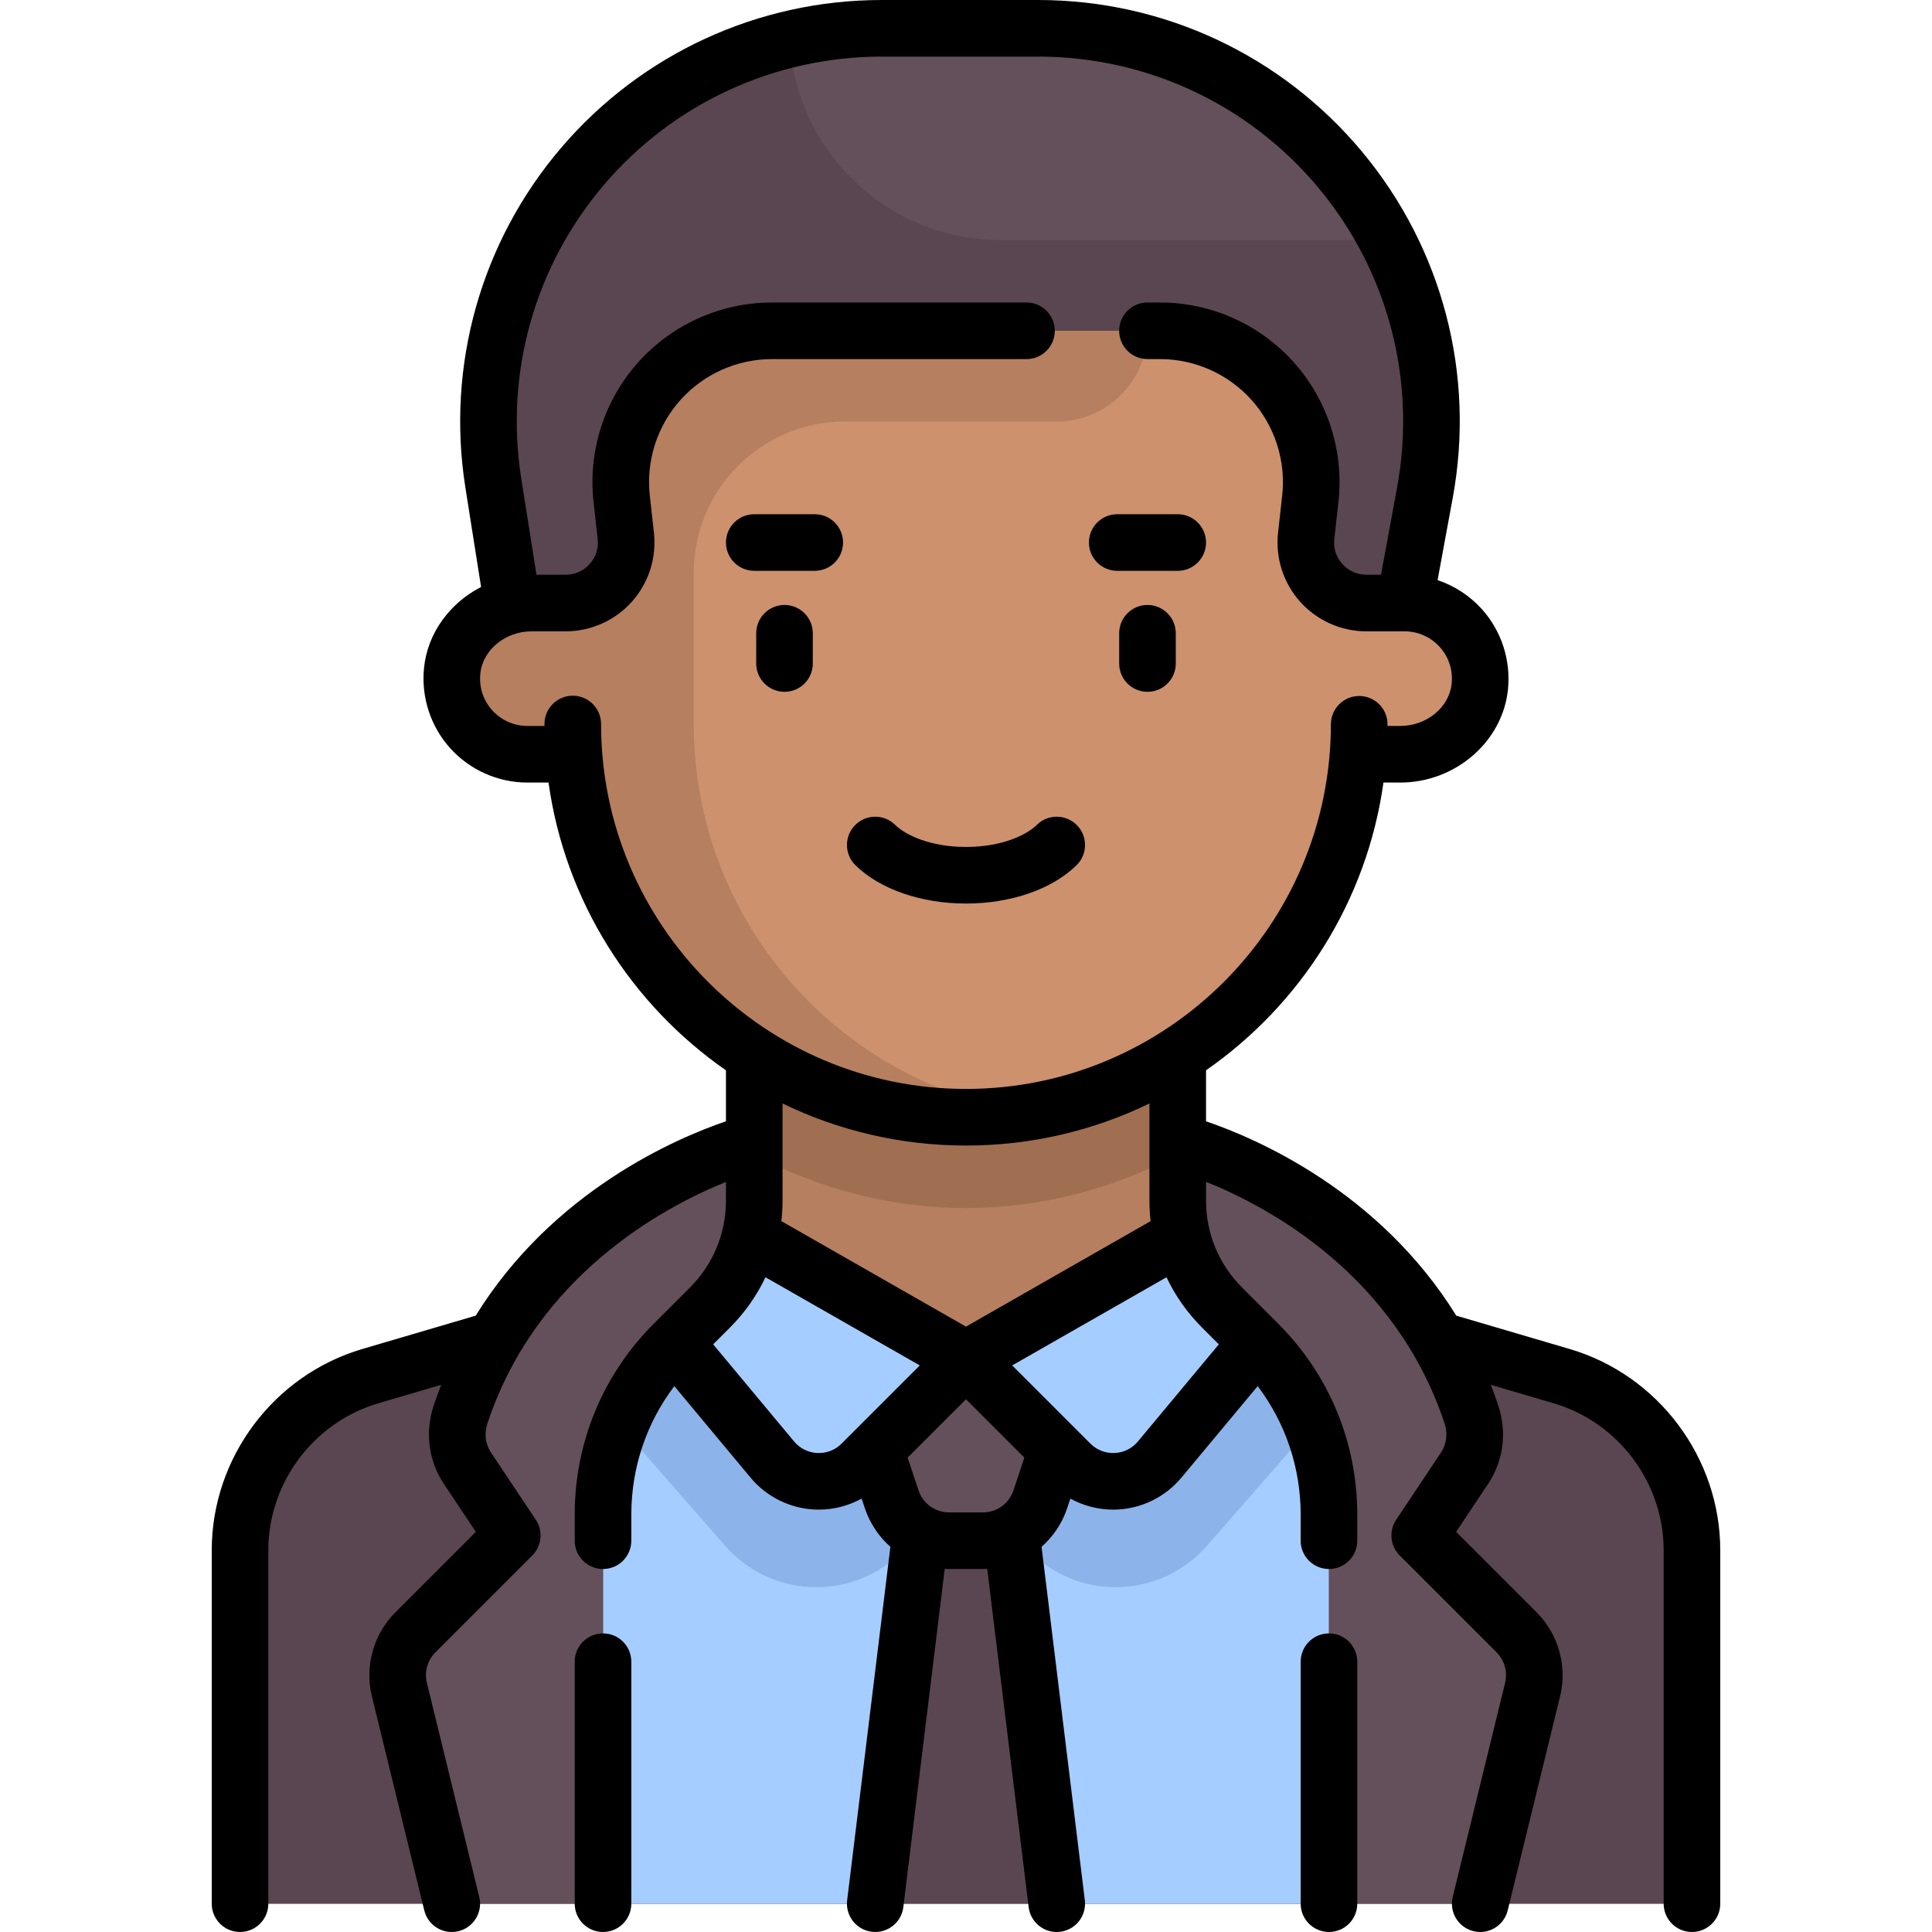
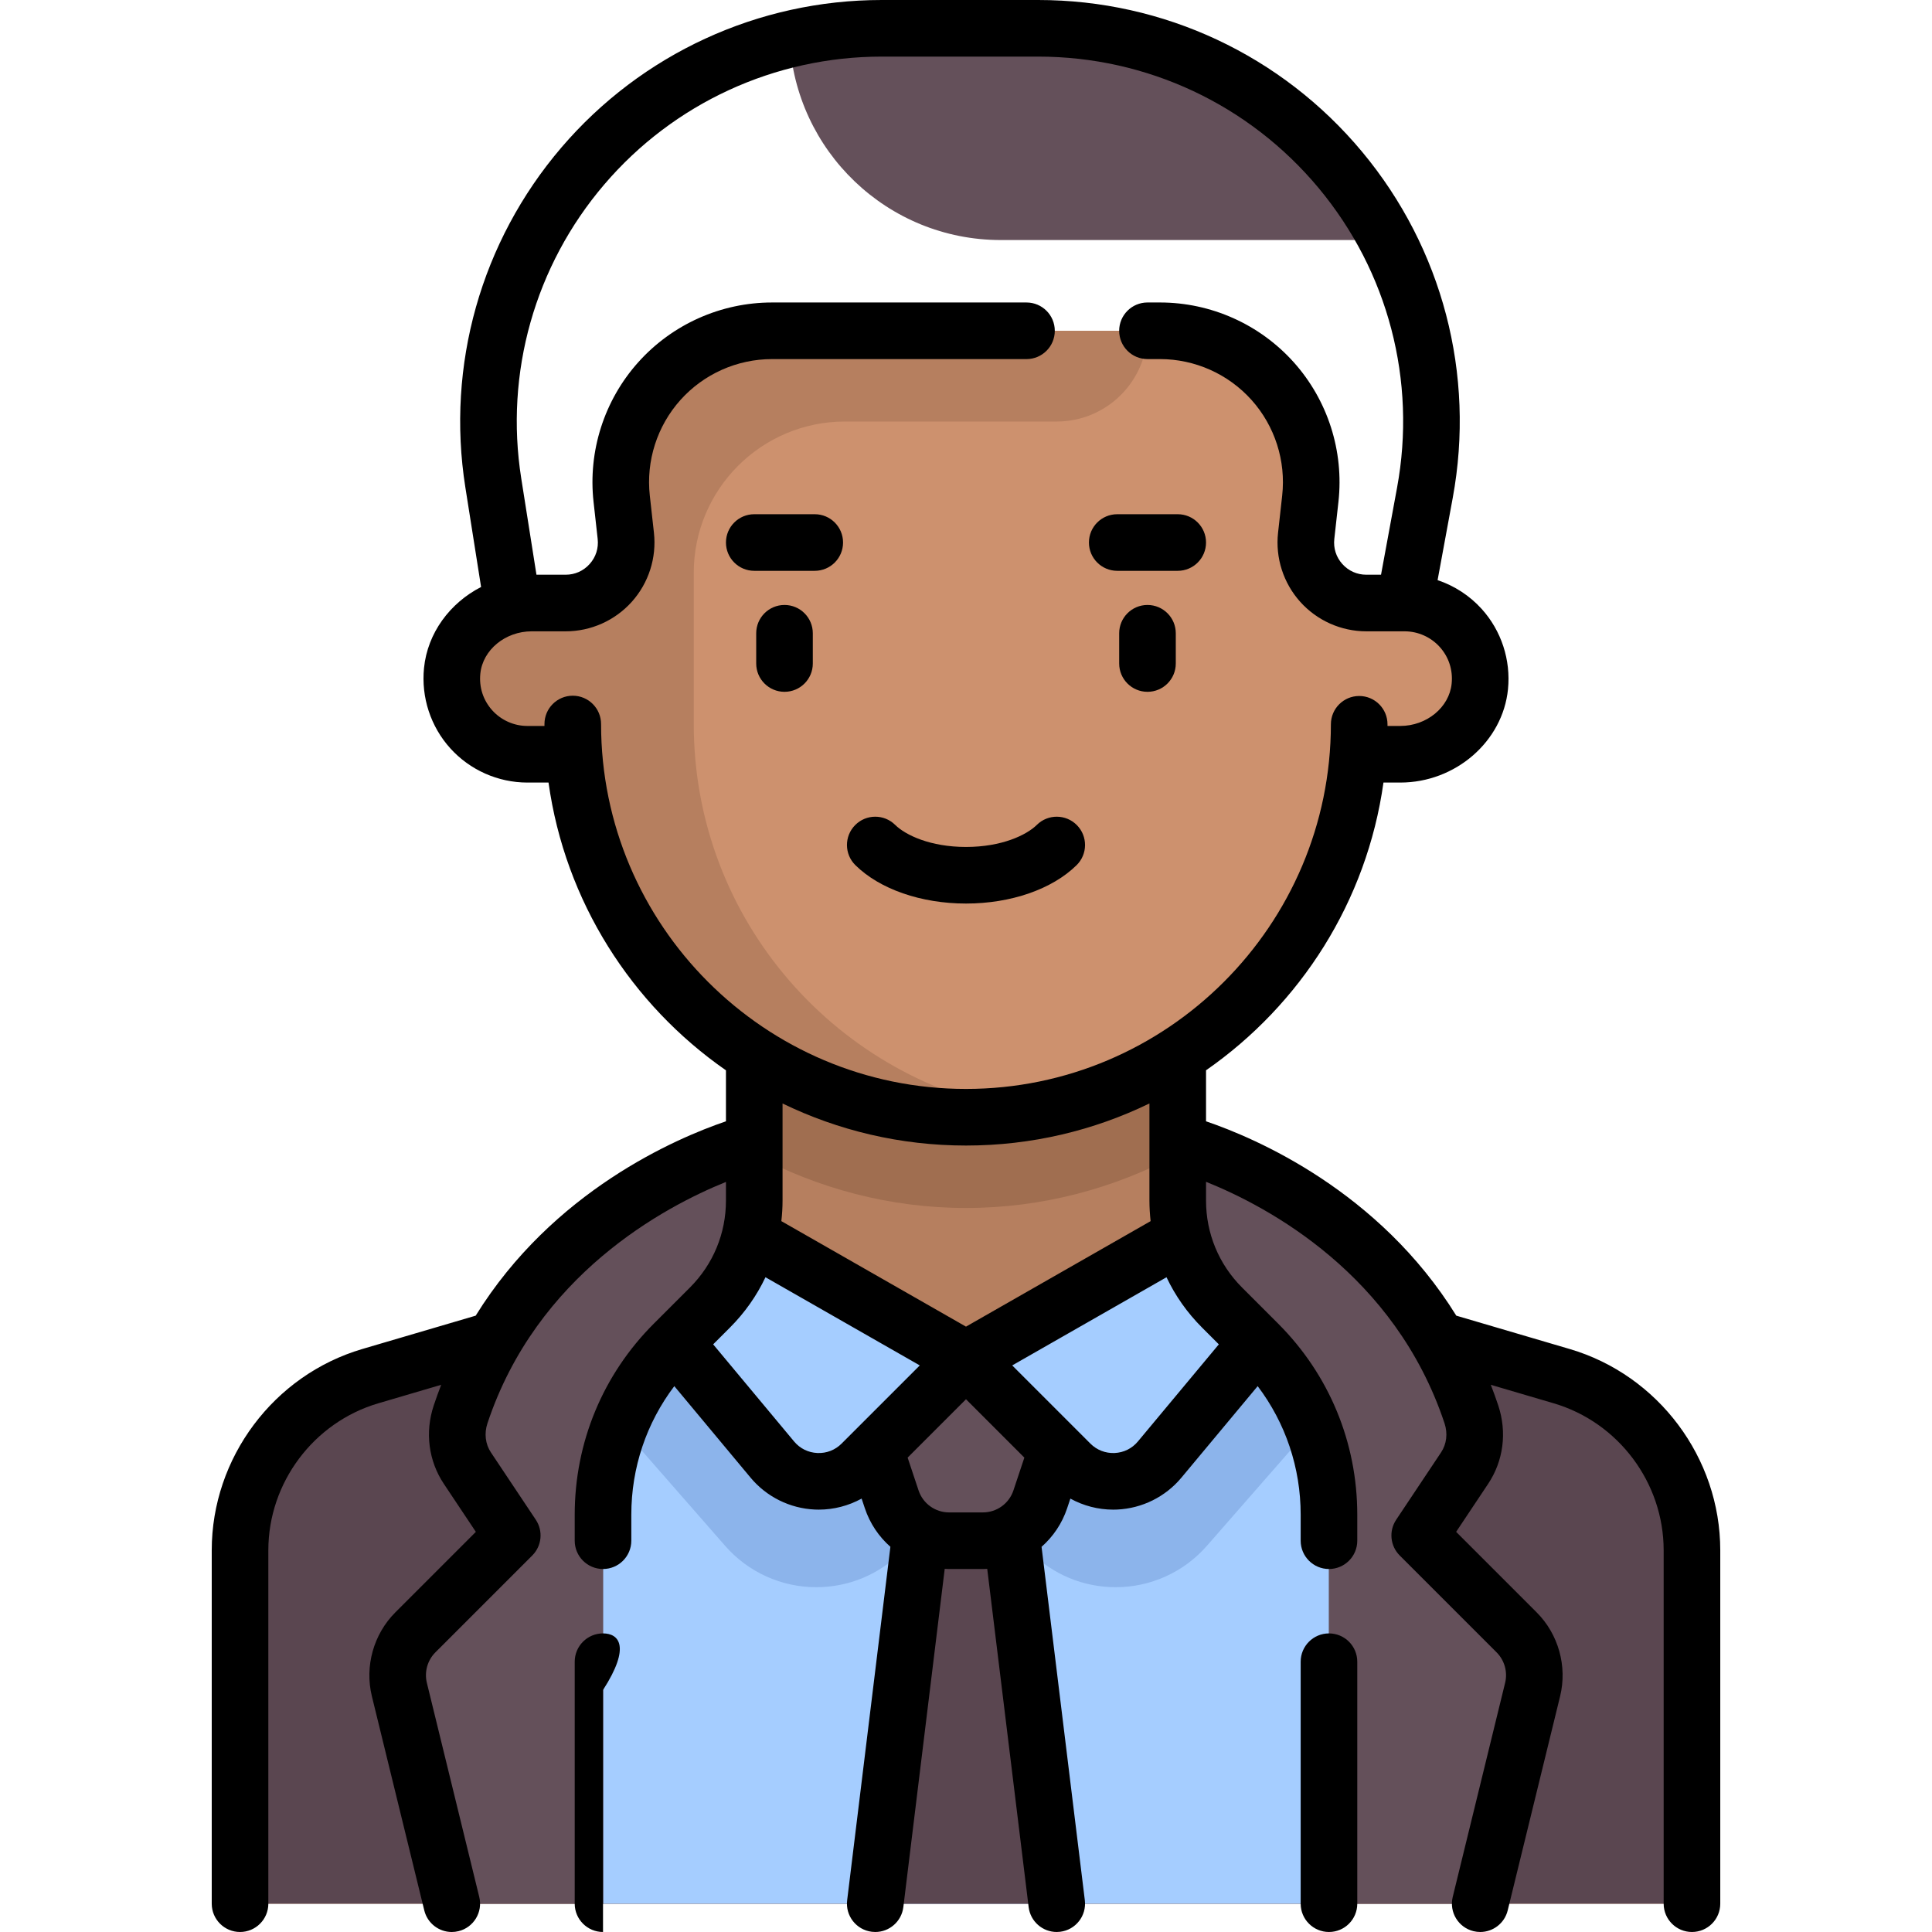
<svg xmlns="http://www.w3.org/2000/svg" version="1.1" id="Capa_1" x="0px" y="0px" viewBox="0 0 512.002 512.002" style="enable-background:new 0 0 512.002 512.002;" xml:space="preserve">
-   <path style="fill:#5A4650;" d="M140.074,191.871h231.851l9.894-64.315C391.531,64.429,342.69,7.5,278.822,7.5h-45.645  c-63.869,0-112.71,56.929-102.998,120.056L140.074,191.871z" />
  <path style="fill:#B67F5F;" d="M413.861,366.087l-84.486-24.849c-10.235-3.01-17.263-12.403-17.263-23.071v-38.119H199.886v38.119  c0,10.668-7.028,20.061-17.263,23.071l-84.485,24.849c-20.469,6.02-34.526,24.806-34.526,46.142v92.27h384.774v-92.27  C448.386,390.894,434.33,372.108,413.861,366.087z" />
  <path style="fill:#5A4650;" d="M413.861,366.087l-84.486-24.849c-1.429-0.42,8.079,3.594,6.786,2.939l-80.165,24.048l-80.157-24.048  c-1.293,0.655,8.214-3.359,6.786-2.939l-84.486,24.849c-20.469,6.02-34.525,24.806-34.525,46.142V504.5h384.774v-92.271  C448.386,390.893,434.33,372.108,413.861,366.087z" />
  <path style="fill:#A5CDFF;" d="M333.41,357.459l-9.558-9.558L256,360.21l-67.852-12.309l-9.558,9.558  c-12.027,12.026-18.783,28.338-18.783,45.346V504.5h192.387V402.805C352.193,385.797,345.437,369.485,333.41,357.459z" />
  <path style="fill:#8CB4EB;" d="M333.41,357.459l-9.558-9.558L256,360.21l-67.852-12.309l-9.558,9.558  c-6.013,6.012-10.708,13.096-13.9,20.802l27.49,31.417c6.087,6.958,14.883,10.95,24.133,10.95c8.564,0,16.616-3.336,22.673-9.392  l17.016-17.016l17.019,17.017c6.053,6.056,14.105,9.391,22.67,9.391c9.248,0,18.045-3.991,24.134-10.95l27.489-31.417  C344.118,370.555,339.423,363.472,333.41,357.459z" />
  <polygon style="fill:#5A4650;" points="244.42,400.29 231.951,504.5 280.048,504.5 267.578,400.29 " />
  <path style="fill:#64505A;" d="M266.254,408.306h-20.509c-3.45,0-6.514-2.208-7.605-5.481l-14.205-42.616h64.129l-14.205,42.616  C272.767,406.099,269.704,408.306,266.254,408.306z" />
  <path style="fill:#A06E50;" d="M199.886,305.953c16.841,8.996,35.939,14.176,56.113,14.176s39.272-5.18,56.113-14.176v-25.905  H199.886V305.953z" />
  <g>
    <path style="fill:#A5CDFF;" d="M194.531,326.061l-21.122,25.647l36.867,42.134c3.054,3.49,8.422,3.668,11.701,0.39l34.022-34.022   L194.531,326.061z" />
    <path style="fill:#A5CDFF;" d="M317.467,326.061l21.122,25.647l-36.867,42.134c-3.054,3.49-8.422,3.668-11.701,0.39l-34.022-34.022   L317.467,326.061z" />
  </g>
  <g>
    <path style="fill:#64505A;" d="M119.725,504.5l-14.123-55.538c-1.189-5.351,0.438-10.938,4.314-14.814l25.841-25.841   l-11.889-17.833c-2.799-4.198-3.398-9.47-1.805-14.257c19.114-57.442,77.823-72.119,77.823-72.119v15.463   c0,10.63-4.223,20.825-11.739,28.341l-9.558,9.558c-12.027,12.027-18.783,28.338-18.783,45.346V504.5" />
    <path style="fill:#64505A;" d="M392.273,504.5l14.123-55.538c1.189-5.351-0.438-10.938-4.314-14.814l-25.841-25.841l11.889-17.833   c2.799-4.198,3.398-9.47,1.805-14.257c-19.114-57.442-77.823-72.119-77.823-72.119v15.463c0,10.63,4.223,20.825,11.739,28.341   l9.558,9.558c12.027,12.027,18.783,28.338,18.783,45.346V504.5" />
  </g>
  <path style="fill:#CD916E;" d="M372.233,159.806h-8.719h-0.346c-9.746,0-16.985-9.025-14.872-18.54  c6.114-27.51-14.82-53.605-43.001-53.605h-98.593c-28.181,0-49.114,26.095-43.001,53.605c2.114,9.514-5.126,18.54-14.872,18.54  h-0.346h-8.719c-11.068,0-20.04,8.972-20.04,20.04c0,11.068,8.972,20.04,20.04,20.04h12.429  c4.106,53.795,48.958,96.194,103.805,96.194s99.699-42.398,103.805-96.194h12.429c11.068,0,20.04-8.973,20.04-20.04  C392.273,168.779,383.301,159.806,372.233,159.806z" />
  <path style="fill:#B67F5F;" d="M206.703,87.661c-28.204,0-49.147,26.137-42.987,53.671c2.123,9.488-5.163,18.474-14.886,18.474  h-0.345h-7.577c-10.483,0-20.035,7.542-21.08,17.973c-1.201,11.996,8.187,22.108,19.937,22.108h12.429  c4.106,53.795,48.958,96.194,103.805,96.194c5.484,0,10.83-0.534,16.083-1.351c-49.946-7.708-88.228-50.754-88.228-102.859V151.79  c0-22.136,17.945-40.081,40.081-40.081h56.11c13.281,0,24.048-10.767,24.048-24.048l0,0  C304.093,87.661,206.703,87.661,206.703,87.661z" />
  <path style="fill:#64505A;" d="M278.822,7.5h-45.645c-8.268,0-16.268,0.993-23.938,2.791c1.464,29.685,25.924,53.322,55.972,53.322  h105.985C353.937,30.587,319.459,7.5,278.822,7.5z" />
-   <path d="M159.806,432.869c-4.142,0-7.5,3.358-7.5,7.5V504.5c0,4.142,3.358,7.5,7.5,7.5s7.5-3.358,7.5-7.5v-64.131  C167.306,436.227,163.948,432.869,159.806,432.869z" />
+   <path d="M159.806,432.869c-4.142,0-7.5,3.358-7.5,7.5V504.5c0,4.142,3.358,7.5,7.5,7.5v-64.131  C167.306,436.227,163.948,432.869,159.806,432.869z" />
  <path d="M352.193,432.871c-4.143,0-7.5,3.358-7.5,7.5V504.5c0,4.142,3.357,7.5,7.5,7.5s7.5-3.358,7.5-7.5v-64.129  C359.693,436.229,356.335,432.871,352.193,432.871z" />
  <path d="M415.977,357.5l-30.043-8.836c-20.488-33.077-53.168-47.028-66.321-51.506V283.64  c25.013-17.396,42.617-44.741,47.019-76.253h4.458c14.617,0,27.154-10.861,28.544-24.728c0.777-7.771-1.765-15.53-6.975-21.287  c-3.2-3.536-7.242-6.141-11.681-7.63l4.014-21.794c6.027-32.719-2.725-66.148-24.013-91.716S308.401,0,275.13,0h-41.466  c-32.718,0-63.673,14.266-84.927,39.14s-30.518,57.675-25.416,89.993l4.172,26.423c-8.236,4.224-14.194,12.171-15.126,21.477  c-0.778,7.771,1.764,15.53,6.974,21.288c5.213,5.762,12.658,9.066,20.425,9.066h5.598c4.399,31.522,22.003,58.869,47.022,76.263  v13.508c-13.153,4.478-45.833,18.429-66.321,51.506L96.021,357.5c-23.498,6.912-39.909,28.845-39.909,53.338V504.5  c0,4.142,3.358,7.5,7.5,7.5s7.5-3.358,7.5-7.5v-93.662c0-17.885,11.983-33.9,29.142-38.947l16.668-4.902  c-0.694,1.783-1.354,3.606-1.976,5.473c-2.363,7.105-1.386,14.679,2.681,20.78l8.479,12.718l-21.336,21.335  c-5.777,5.777-8.16,14.296-6.218,22.233l13.887,56.755c0.838,3.425,3.904,5.719,7.279,5.719c0.59,0,1.19-0.07,1.789-0.217  c4.023-0.984,6.487-5.044,5.502-9.068l-13.887-56.755c-0.704-2.878,0.16-5.967,2.254-8.062l25.684-25.683  c2.528-2.528,2.92-6.489,0.937-9.464l-11.89-17.833c-1.483-2.225-1.821-5.041-0.928-7.725  c13.085-39.333,46.751-57.321,63.207-63.972v4.943c0,8.703-3.389,16.884-9.542,23.038l-9.559,9.558  c-13.529,13.529-20.979,31.517-20.979,50.649v6.892c0,4.142,3.358,7.5,7.5,7.5s7.5-3.358,7.5-7.5v-6.892  c0-12.461,4.006-24.302,11.394-34.069l20.218,24.262c4.222,5.066,10.423,8.144,17.012,8.442c0.354,0.016,0.707,0.024,1.059,0.024  c3.991,0,7.898-1.026,11.352-2.926l0.857,2.57c1.348,4.045,3.724,7.522,6.768,10.206l-11.459,93.668  c-0.503,4.111,2.422,7.852,6.534,8.355c0.31,0.038,0.616,0.057,0.92,0.057c3.735,0,6.97-2.788,7.435-6.59l10.967-89.65  c0.386,0.019,0.77,0.046,1.16,0.046h8.954c0.387,0,0.768-0.027,1.151-0.046l10.977,89.651c0.466,3.802,3.699,6.589,7.435,6.589  c0.305,0,0.612-0.019,0.921-0.057c4.112-0.503,7.037-4.245,6.533-8.356l-11.468-93.659c3.048-2.685,5.427-6.164,6.777-10.213  l0.857-2.57c3.455,1.899,7.361,2.926,11.352,2.926c0.353,0,0.705-0.008,1.059-0.024c6.589-0.299,12.789-3.376,17.012-8.443  l20.218-24.262c7.388,9.768,11.394,21.609,11.394,34.07v6.894c0,4.142,3.357,7.5,7.5,7.5s7.5-3.358,7.5-7.5v-6.894  c0-19.133-7.451-37.121-20.979-50.649l-9.558-9.558c-6.154-6.154-9.543-14.335-9.543-23.038v-4.975  c16.433,6.594,50.062,24.494,63.206,64.003c0.894,2.685,0.555,5.5-0.929,7.726l-11.889,17.833c-1.983,2.975-1.591,6.936,0.937,9.463  l25.683,25.683c2.096,2.095,2.959,5.184,2.255,8.061l-13.887,56.755c-0.984,4.023,1.479,8.083,5.503,9.068  c0.599,0.146,1.198,0.217,1.788,0.217c3.375,0,6.441-2.295,7.279-5.719l13.887-56.755c1.942-7.937-0.44-16.456-6.218-22.233  l-21.336-21.335l8.478-12.717c4.068-6.1,5.047-13.674,2.683-20.781c-0.621-1.867-1.281-3.69-1.975-5.472l16.668,4.902  c17.158,5.046,29.142,21.062,29.142,38.947V504.5c0,4.142,3.357,7.5,7.5,7.5s7.5-3.358,7.5-7.5v-93.662  C455.886,386.345,439.475,364.411,415.977,357.5z M159.29,191.871c0-4.142-3.358-7.5-7.5-7.5s-7.5,3.358-7.5,7.5v0.516h-4.524  c-3.537,0-6.927-1.505-9.303-4.13c-2.406-2.66-3.533-6.115-3.17-9.73c0.63-6.292,6.612-11.22,13.618-11.22h8.999  c6.685,0,13.076-2.857,17.535-7.838c4.458-4.981,6.592-11.648,5.854-18.293l-1.093-9.835c-1.022-9.199,1.932-18.43,8.105-25.327  c6.173-6.896,15.021-10.852,24.276-10.852h67.445c4.143,0,7.5-3.358,7.5-7.5s-3.357-7.5-7.5-7.5h-67.445  c-13.516,0-26.438,5.776-35.453,15.848s-13.329,23.553-11.836,36.988l1.093,9.835c0.271,2.444-0.482,4.8-2.123,6.632  c-1.641,1.833-3.898,2.842-6.358,2.842h-7.743l-4.029-25.514c-4.417-27.978,3.602-56.375,22.003-77.909  C178.541,27.35,205.339,15,233.664,15h41.466c28.803,0,55.892,12.695,74.321,34.83c18.43,22.134,26.006,51.074,20.788,79.4  l-4.251,23.077h-3.9c-2.459,0-4.717-1.009-6.357-2.842s-2.395-4.188-2.123-6.633l1.093-9.835  c1.493-13.434-2.82-26.915-11.835-36.987c-9.015-10.072-21.938-15.849-35.454-15.849h-3.319c-4.143,0-7.5,3.358-7.5,7.5  s3.357,7.5,7.5,7.5h3.319c9.256,0,18.104,3.956,24.277,10.852c6.172,6.896,9.126,16.127,8.104,25.327l-1.093,9.836  c-0.738,6.644,1.396,13.312,5.854,18.292c4.458,4.981,10.85,7.838,17.534,7.838h10.121c0.011,0,0.021,0.001,0.032,0.001  c0.003,0,0.007,0,0.01,0c3.53,0.005,6.913,1.509,9.284,4.129c2.406,2.659,3.532,6.114,3.171,9.728  c-0.63,6.293-6.612,11.222-13.618,11.222h-3.384v-0.439c0-4.141-3.356-7.499-7.497-7.5c-0.001,0-0.002,0-0.003,0  c-4.14,0-7.497,3.354-7.5,7.495c-0.039,53.286-43.421,96.638-96.706,96.638C202.674,288.581,159.29,245.197,159.29,191.871z   M256,303.581c17.412,0,33.906-4.012,48.613-11.153v25.74c0,1.833,0.115,3.648,0.318,5.443l-48.932,27.961l-48.931-27.961  c0.203-1.795,0.318-3.61,0.318-5.443v-25.734C222.092,299.571,238.586,303.581,256,303.581z M216.609,385.063  c-2.424-0.11-4.615-1.197-6.168-3.061l-21.446-25.735l4.455-4.455c3.937-3.937,7.098-8.442,9.409-13.33l40.894,23.368  l-20.724,20.724C221.313,384.29,219.037,385.171,216.609,385.063z M251.522,400.807c-3.678,0-6.931-2.345-8.094-5.834l-2.896-8.689  L256,370.817l15.467,15.468l-2.896,8.688c-1.163,3.49-4.416,5.834-8.095,5.834L251.522,400.807L251.522,400.807z M323.003,356.267  l-21.446,25.736c-1.554,1.864-3.743,2.951-6.168,3.061c-2.413,0.104-4.704-0.774-6.419-2.49l-20.724-20.724l40.893-23.368  c2.31,4.888,5.472,9.394,9.408,13.33L323.003,356.267z" />
  <path d="M207.903,160.323c-4.142,0-7.5,3.358-7.5,7.5v8.016c0,4.142,3.358,7.5,7.5,7.5s7.5-3.358,7.5-7.5v-8.016  C215.403,163.681,212.045,160.323,207.903,160.323z" />
  <path d="M304.096,160.323c-4.143,0-7.5,3.358-7.5,7.5v8.016c0,4.142,3.357,7.5,7.5,7.5s7.5-3.358,7.5-7.5v-8.016  C311.596,163.681,308.238,160.323,304.096,160.323z" />
  <path d="M285.316,229.274c2.948-2.909,2.98-7.658,0.071-10.606c-2.91-2.949-7.659-2.981-10.606-0.071  c-2.737,2.701-9.299,5.855-18.781,5.855s-16.043-3.154-18.781-5.855c-2.95-2.91-7.699-2.878-10.606,0.071  c-2.909,2.949-2.877,7.697,0.071,10.606c6.459,6.373,17.418,10.177,29.316,10.177C267.897,239.452,278.856,235.647,285.316,229.274z  " />
  <path d="M215.919,136.274h-16.032c-4.142,0-7.5,3.358-7.5,7.5s3.358,7.5,7.5,7.5h16.032c4.142,0,7.5-3.358,7.5-7.5  S220.061,136.274,215.919,136.274z" />
  <path d="M296.08,151.274h16.032c4.143,0,7.5-3.358,7.5-7.5s-3.357-7.5-7.5-7.5H296.08c-4.143,0-7.5,3.358-7.5,7.5  S291.938,151.274,296.08,151.274z" />
  <g>
</g>
  <g>
</g>
  <g>
</g>
  <g>
</g>
  <g>
</g>
  <g>
</g>
  <g>
</g>
  <g>
</g>
  <g>
</g>
  <g>
</g>
  <g>
</g>
  <g>
</g>
  <g>
</g>
  <g>
</g>
  <g>
</g>
</svg>